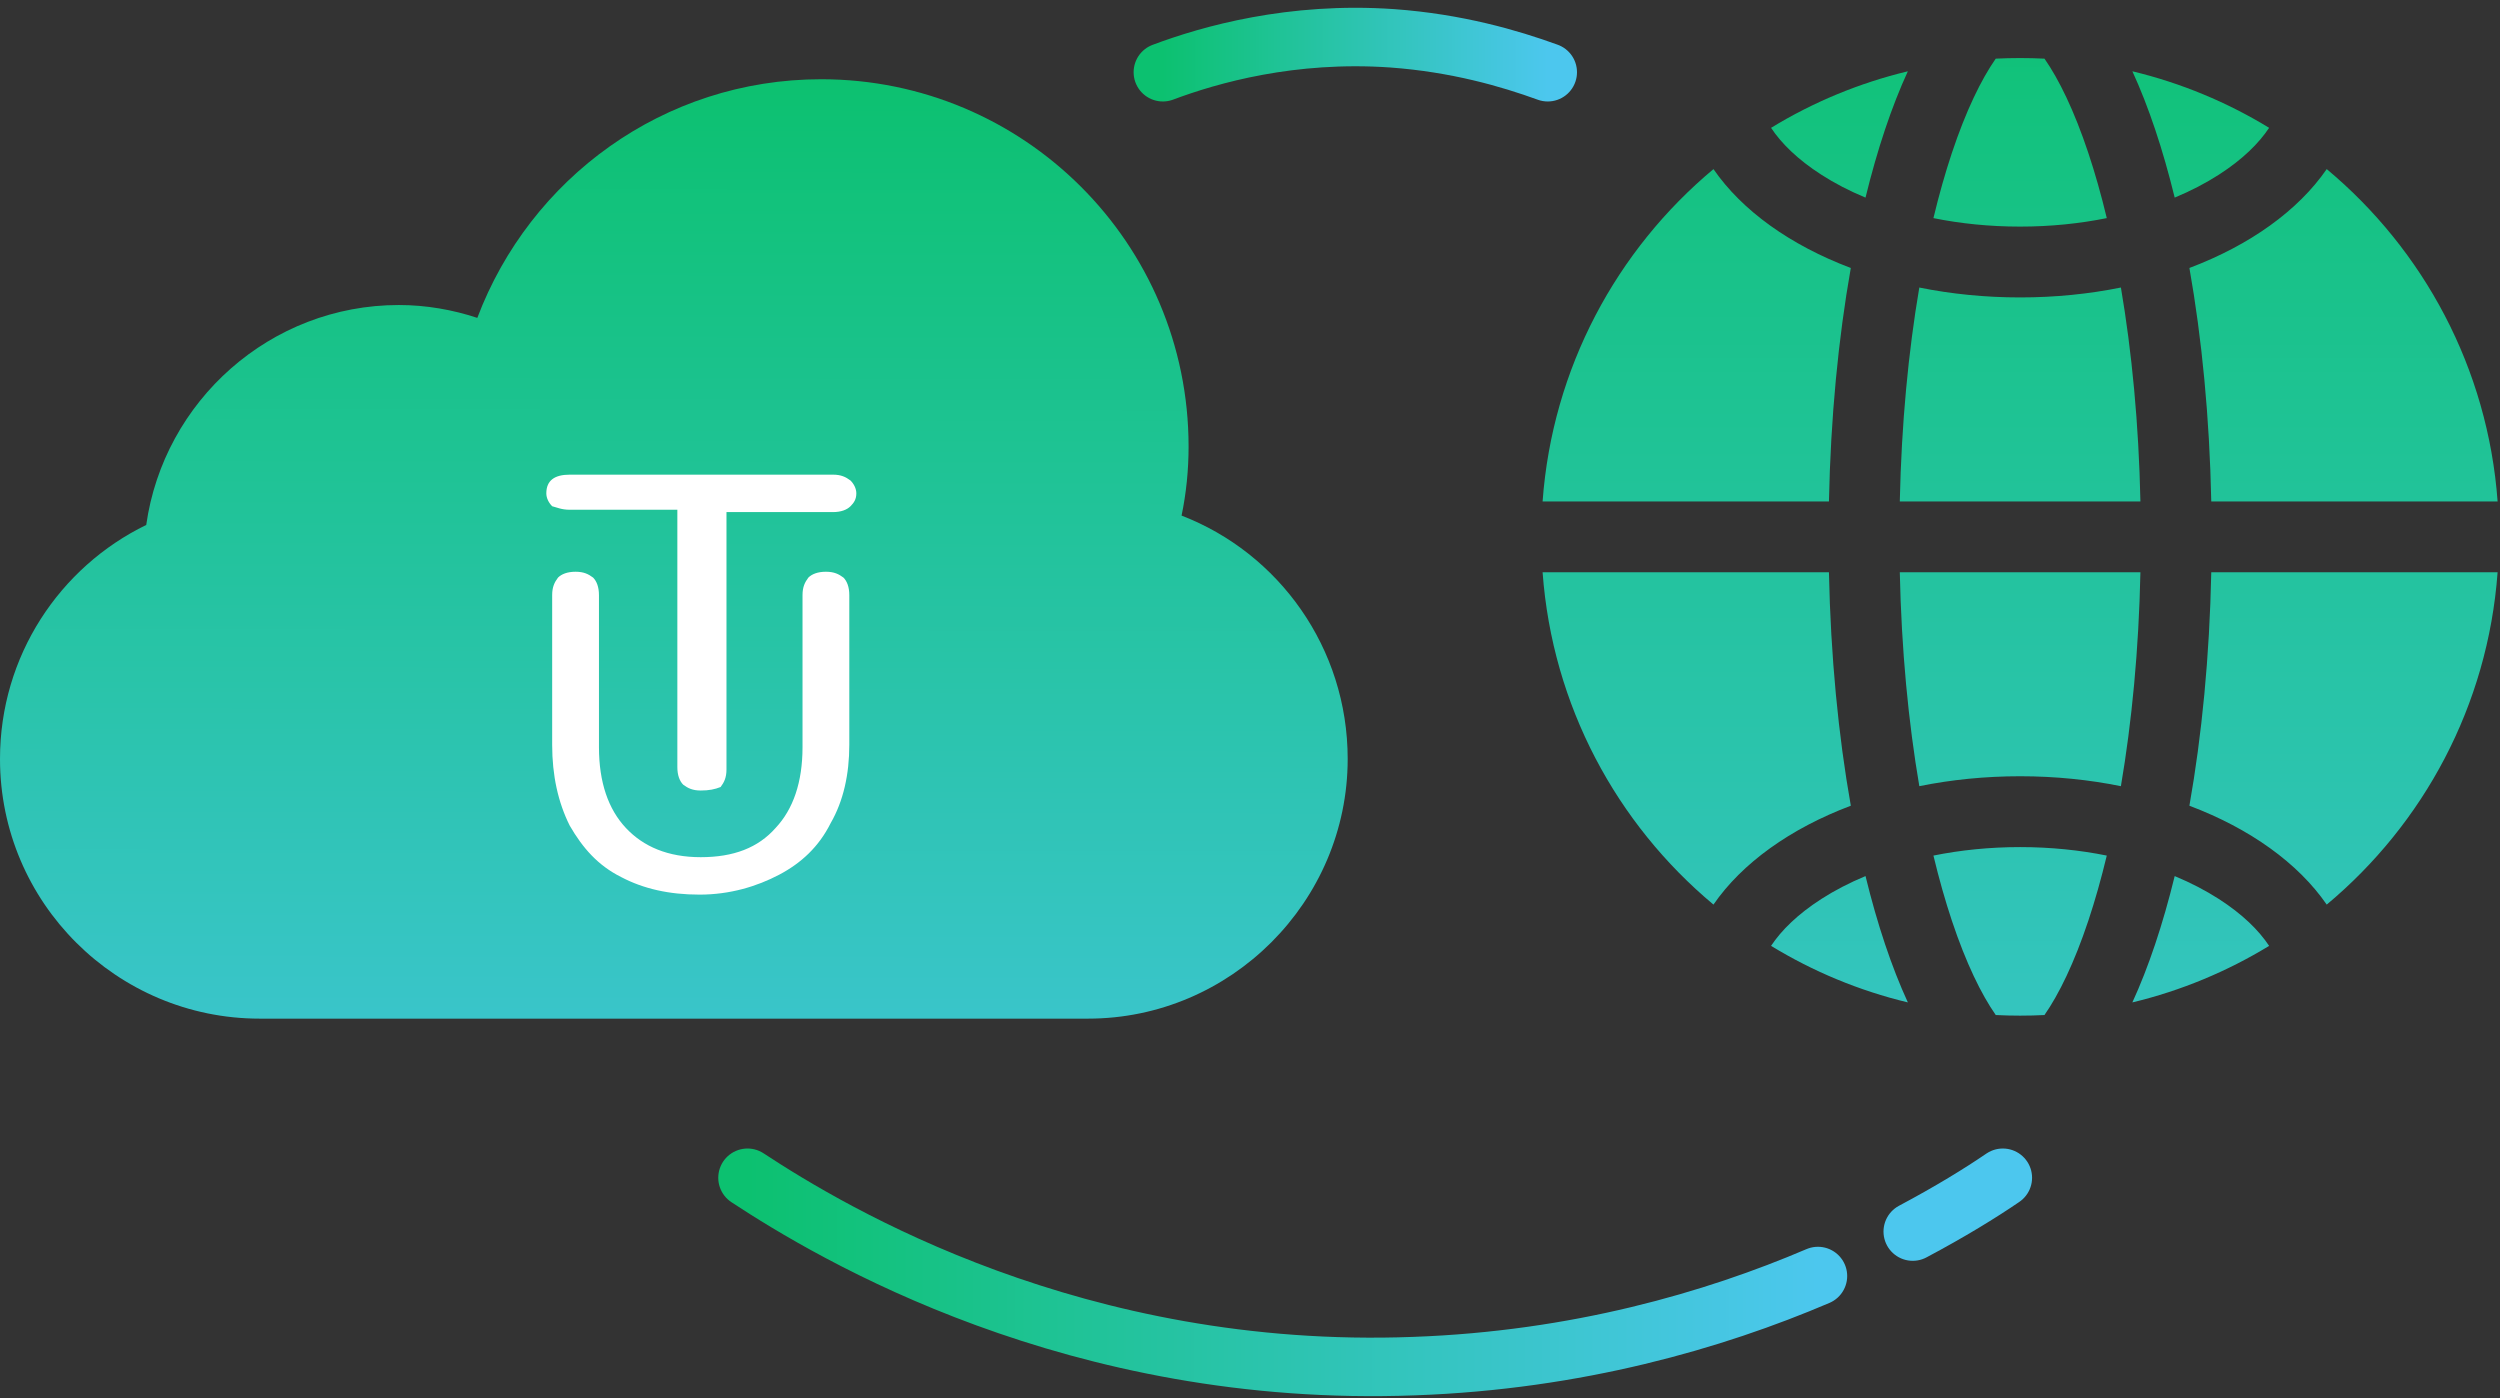
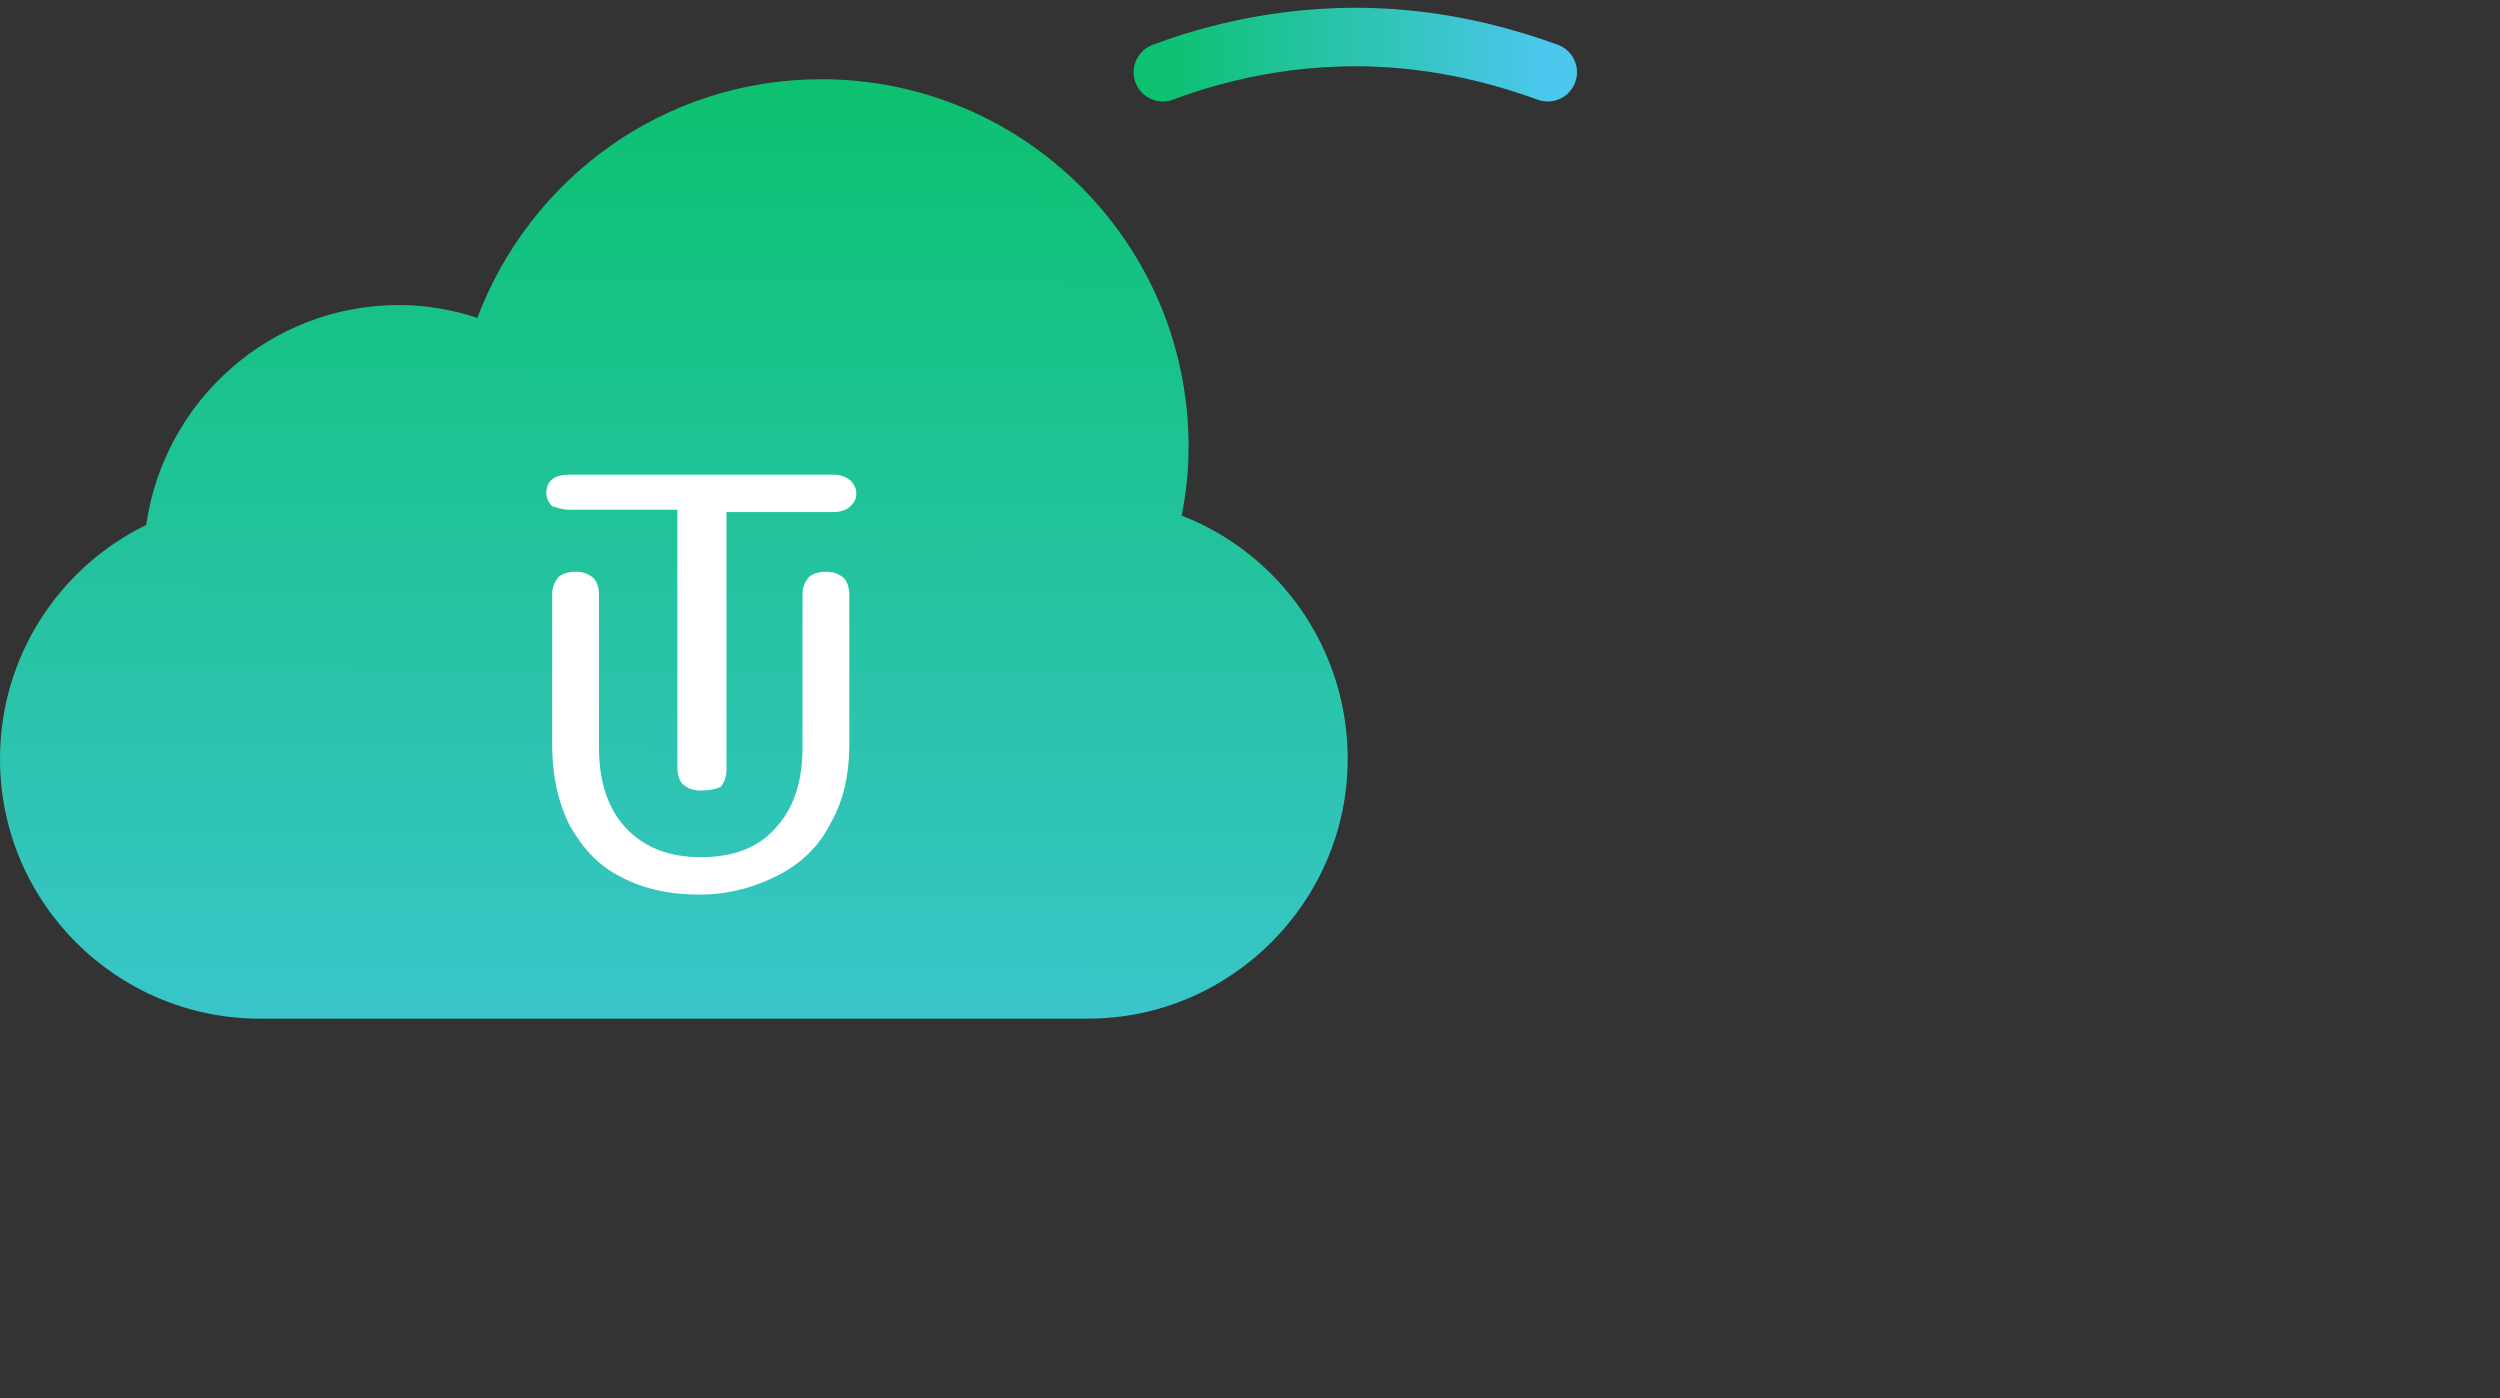
<svg xmlns="http://www.w3.org/2000/svg" width="270" height="151" viewBox="0 0 270 151" fill="none">
  <rect x="0" y="0" width="270" height="151" fill="#333333" stroke="none" />
  <path d="M127.609 55.684C128.114 53.284 128.367 50.757 128.367 48.23C128.367 26.246 110.552 8.558 88.695 8.558C71.638 8.558 57.234 19.297 51.549 34.332C48.896 33.448 45.99 32.942 43.084 32.942C29.186 32.942 17.688 43.303 15.793 56.695C6.444 61.244 0 70.846 0 81.964C0 97.505 12.635 110.013 28.049 110.013H117.501C132.915 110.013 145.55 97.379 145.55 81.964C145.55 69.962 138.096 59.728 127.609 55.684Z" fill="url(#paint0_linear_534_14027)" />
  <path d="M75.68 85.376C74.796 85.376 74.291 85.123 73.785 84.744C73.406 84.365 73.154 83.734 73.154 82.849V55.053H61.53C60.645 55.053 60.14 54.8 59.635 54.674C59.256 54.295 59.003 53.79 59.003 53.284C59.003 51.894 59.887 51.263 61.53 51.263H89.958C90.842 51.263 91.347 51.515 91.853 51.894C92.232 52.273 92.484 52.779 92.484 53.284C92.484 53.916 92.232 54.295 91.853 54.674C91.474 55.053 90.842 55.306 89.958 55.306H78.46V83.102C78.46 83.986 78.207 84.492 77.828 84.997C77.197 85.25 76.565 85.376 75.68 85.376Z" fill="white" />
  <path d="M75.553 96.619C72.268 96.619 69.489 95.988 67.088 94.724C64.561 93.461 62.919 91.566 61.529 89.165C60.266 86.638 59.634 83.732 59.634 80.447V64.275C59.634 63.391 59.886 62.885 60.266 62.38C60.645 62.001 61.276 61.748 62.161 61.748C63.045 61.748 63.55 62.001 64.056 62.38C64.435 62.759 64.688 63.391 64.688 64.275V80.7C64.688 84.49 65.698 87.396 67.594 89.418C69.489 91.439 72.142 92.576 75.68 92.576C79.217 92.576 81.871 91.566 83.766 89.418C85.661 87.396 86.672 84.49 86.672 80.7V64.275C86.672 63.391 86.924 62.885 87.303 62.38C87.683 62.001 88.314 61.748 89.199 61.748C90.083 61.748 90.588 62.001 91.094 62.38C91.473 62.759 91.725 63.391 91.725 64.275V80.447C91.725 83.606 91.094 86.512 89.704 88.912C88.441 91.439 86.545 93.208 84.145 94.472C81.744 95.735 78.838 96.619 75.553 96.619Z" fill="white" />
-   <path fill-rule="evenodd" clip-rule="evenodd" d="M239.628 18.873C242.189 17.226 243.943 15.492 245.066 13.805C240.551 11.051 235.582 8.969 230.296 7.699C232.047 11.504 233.59 16.112 234.868 21.341C236.62 20.613 238.215 19.781 239.628 18.873ZM166.6 54.157C167.652 39.752 174.606 26.985 185.054 18.264C188.139 22.744 193.36 26.482 199.887 28.942C198.543 36.546 197.71 45.088 197.526 54.157H166.6ZM166.6 61.807C167.654 76.21 174.607 88.975 185.054 97.696C188.139 93.215 193.361 89.478 199.888 87.017C198.543 79.415 197.71 70.874 197.526 61.807H166.6ZM205.178 61.807C205.355 70.174 206.107 77.988 207.286 84.906C210.721 84.21 214.377 83.835 218.17 83.835C221.964 83.835 225.621 84.211 229.057 84.907C230.237 77.989 230.988 70.174 231.165 61.807H205.178ZM238.817 61.807C238.633 70.874 237.8 79.416 236.455 87.019C242.981 89.479 248.201 93.216 251.286 97.697C261.734 88.976 268.687 76.211 269.741 61.807H238.817ZM269.742 54.157H238.817C238.634 45.087 237.801 36.544 236.456 28.94C242.981 26.48 248.201 22.742 251.286 18.262C261.734 26.984 268.689 39.751 269.742 54.157ZM231.165 54.157H205.178C205.355 45.788 206.106 37.972 207.285 31.053C210.72 31.749 214.377 32.123 218.169 32.123C221.964 32.123 225.621 31.748 229.058 31.052C230.237 37.971 230.989 45.788 231.165 54.157ZM218.169 24.473C221.483 24.473 224.626 24.144 227.533 23.556C226.927 21.031 226.259 18.678 225.54 16.52C224.012 11.937 222.359 8.562 220.805 6.335C219.932 6.292 219.054 6.27 218.171 6.27C217.288 6.27 216.41 6.292 215.538 6.335C213.985 8.562 212.331 11.936 210.803 16.52C210.084 18.678 209.416 21.032 208.811 23.557C211.716 24.145 214.858 24.473 218.169 24.473ZM196.711 18.873C198.125 19.782 199.721 20.614 201.475 21.343C202.753 16.112 204.297 11.504 206.047 7.699C200.76 8.969 195.789 11.051 191.274 13.807C192.396 15.493 194.15 17.226 196.711 18.873ZM227.532 92.403C224.626 91.815 221.483 91.486 218.17 91.486C214.858 91.486 211.716 91.814 208.811 92.402C209.417 94.926 210.084 97.278 210.803 99.436C212.332 104.022 213.987 107.397 215.541 109.624C216.412 109.668 217.289 109.69 218.171 109.69C219.053 109.69 219.931 109.668 220.802 109.624C222.357 107.397 224.011 104.022 225.54 99.436C226.259 97.278 226.926 94.926 227.532 92.403ZM191.274 102.153C192.396 100.467 194.15 98.733 196.711 97.086C198.125 96.177 199.722 95.345 201.476 94.616C202.754 99.847 204.298 104.456 206.049 108.261C200.761 106.991 195.79 104.909 191.274 102.153ZM245.066 102.154C240.551 104.908 235.581 106.991 230.295 108.261C232.045 104.455 233.589 99.848 234.867 94.617C236.62 95.346 238.215 96.178 239.628 97.086C242.19 98.733 243.944 100.467 245.066 102.154Z" fill="url(#paint1_linear_534_14027)" />
-   <path d="M206.576 133.01C210.619 130.862 213.904 128.841 216.305 127.198" stroke="#4CC7EE" stroke-width="6.317" stroke-miterlimit="10" stroke-linecap="round" />
-   <path d="M80.731 127.198C89.955 133.263 116.235 148.93 152.748 147.54C170.31 146.908 185.093 142.612 196.338 137.811" stroke="url(#paint2_linear_534_14027)" stroke-width="6.317" stroke-miterlimit="10" stroke-linecap="round" />
  <path d="M125.589 7.801C130.643 5.906 139.487 3.379 150.353 4.137C157.302 4.642 162.987 6.285 167.157 7.801" stroke="url(#paint3_linear_534_14027)" stroke-width="6.317" stroke-miterlimit="10" stroke-linecap="round" />
  <defs>
    <linearGradient id="paint0_linear_534_14027" x1="72.775" y1="8.558" x2="72.533" y2="151.333" gradientUnits="userSpaceOnUse">
      <stop stop-color="#0CC170" />
      <stop offset="1" stop-color="#4CC7EE" />
    </linearGradient>
    <linearGradient id="paint1_linear_534_14027" x1="218.733" y1="-8.464" x2="218.733" y2="180.236" gradientUnits="userSpaceOnUse">
      <stop stop-color="#0CC170" />
      <stop offset="1" stop-color="#4CC7EE" />
    </linearGradient>
    <linearGradient id="paint2_linear_534_14027" x1="80.731" y1="137.412" x2="196.338" y2="137.412" gradientUnits="userSpaceOnUse">
      <stop stop-color="#0CC170" />
      <stop offset="1" stop-color="#4CC7EE" />
    </linearGradient>
    <linearGradient id="paint3_linear_534_14027" x1="125.589" y1="5.9" x2="167.157" y2="5.9" gradientUnits="userSpaceOnUse">
      <stop stop-color="#0CC170" />
      <stop offset="1" stop-color="#4CC7EE" />
    </linearGradient>
  </defs>
</svg>